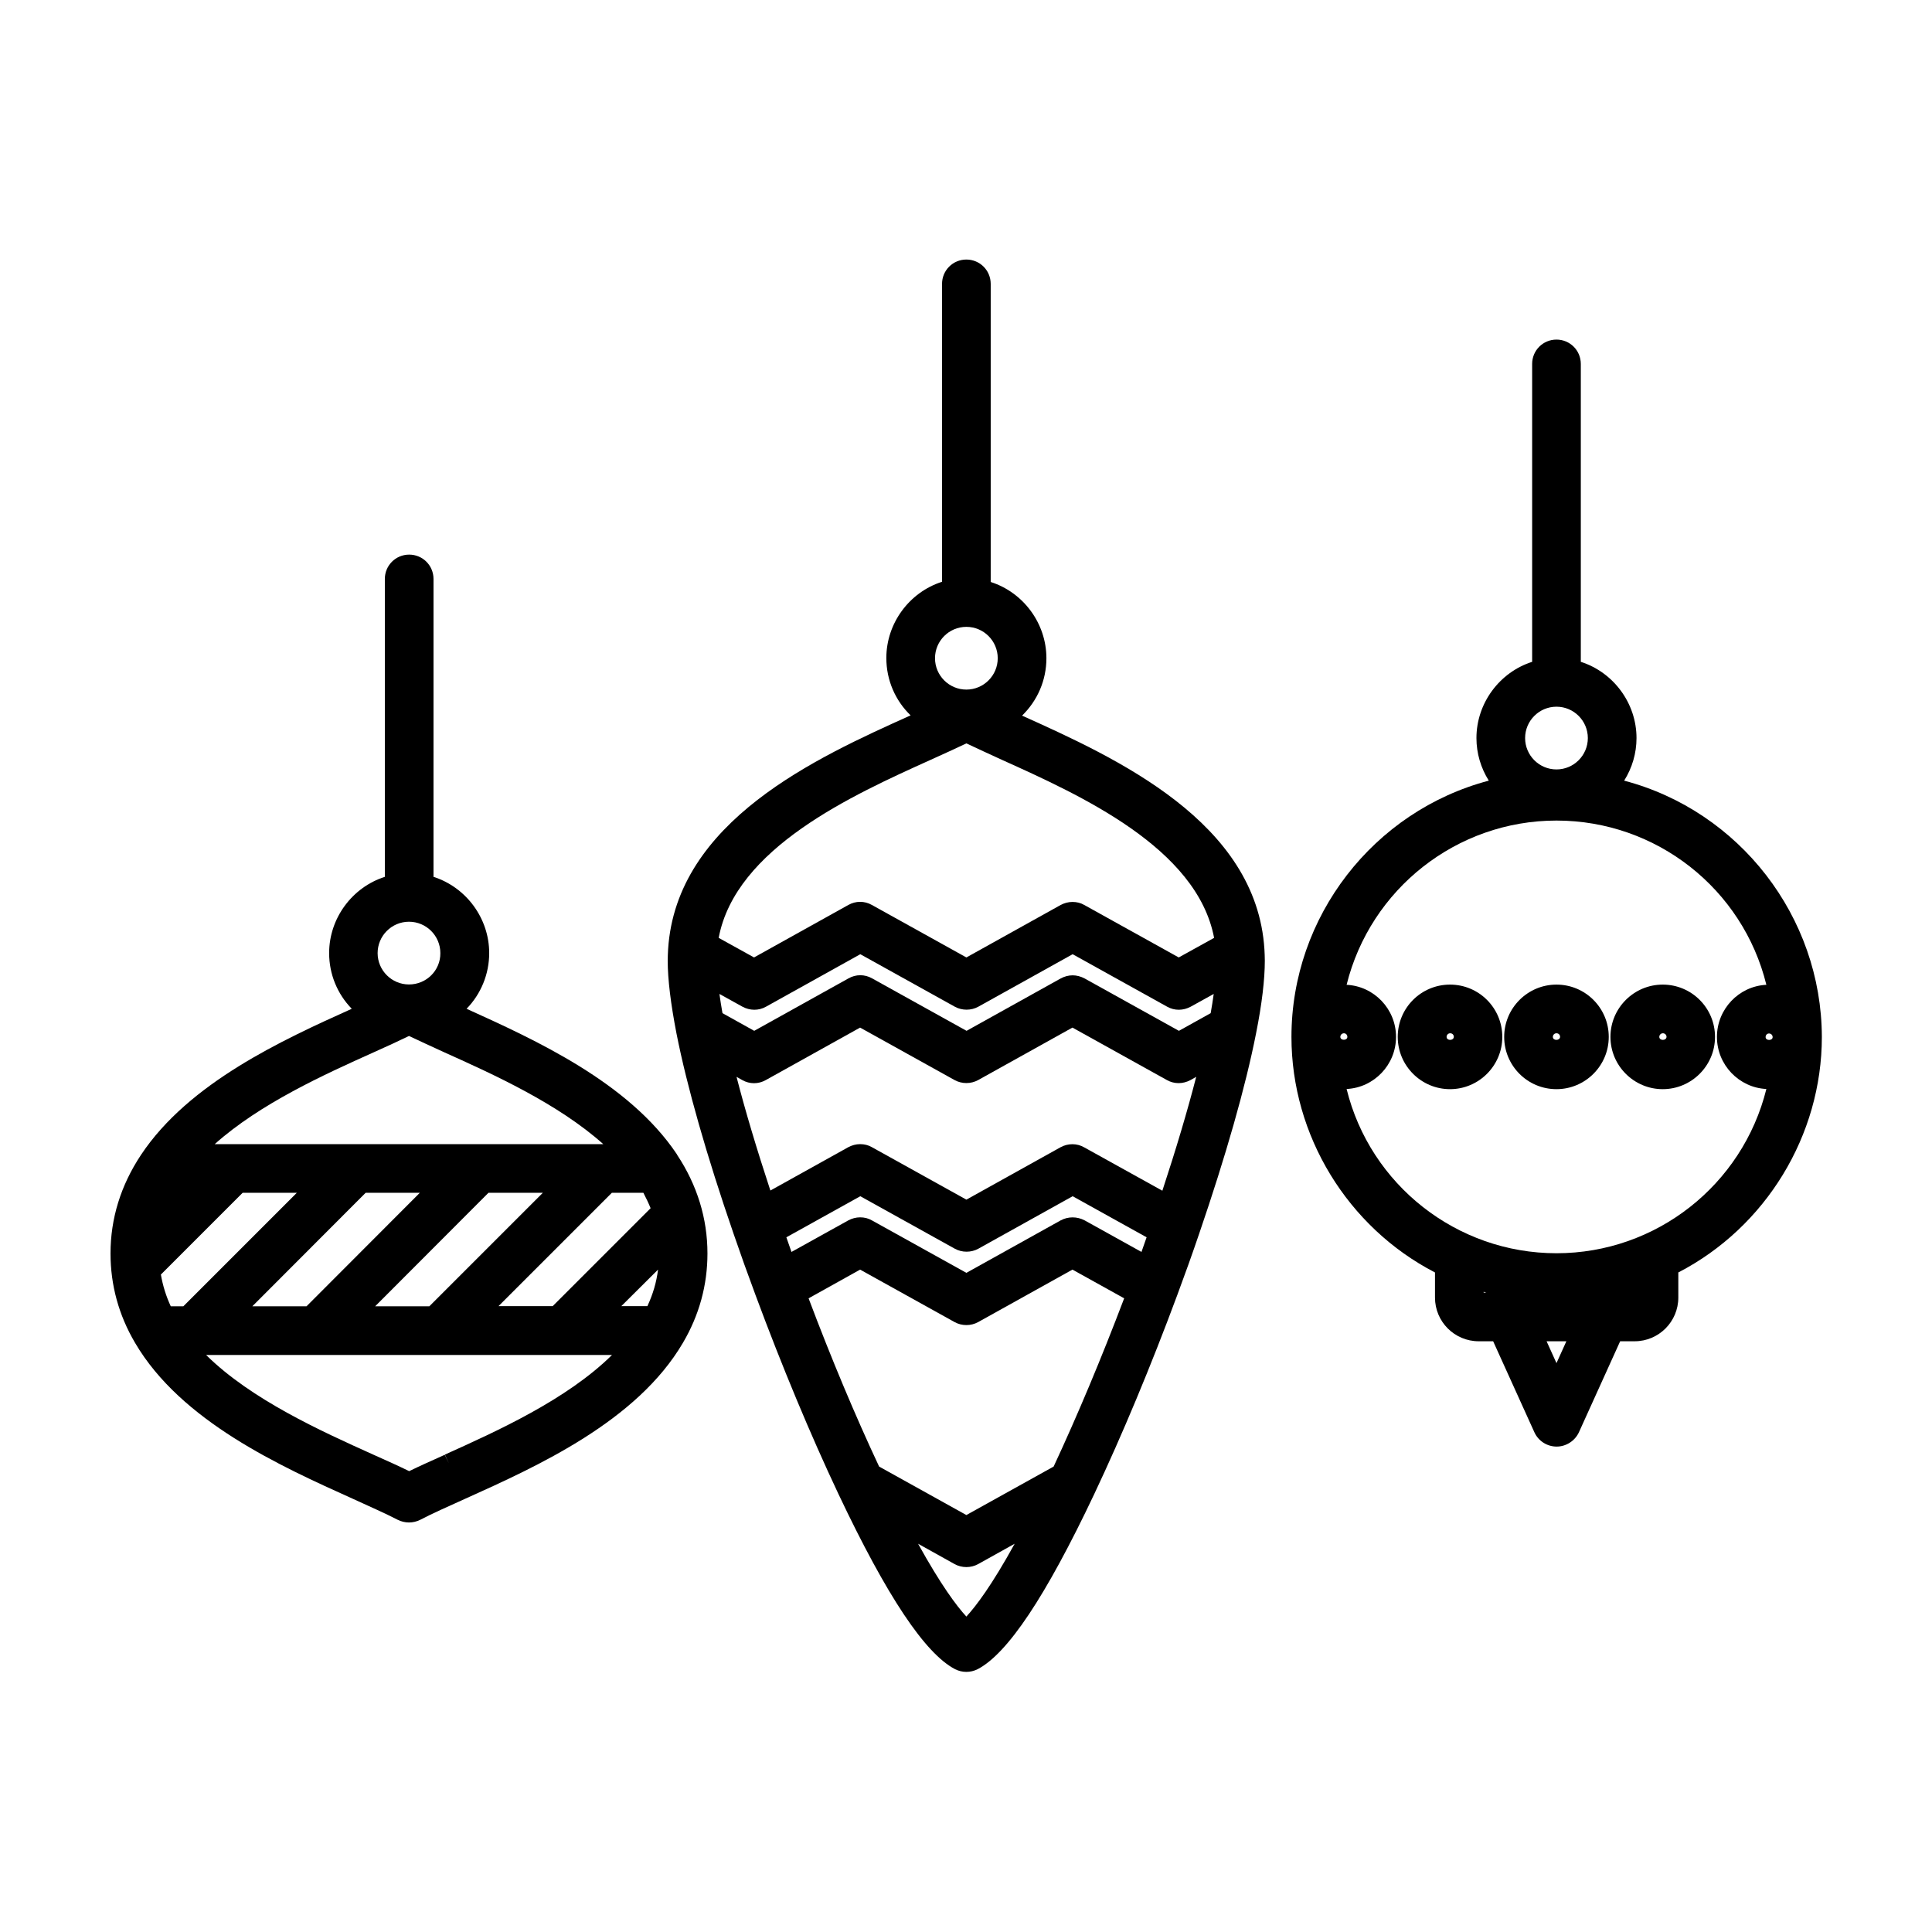
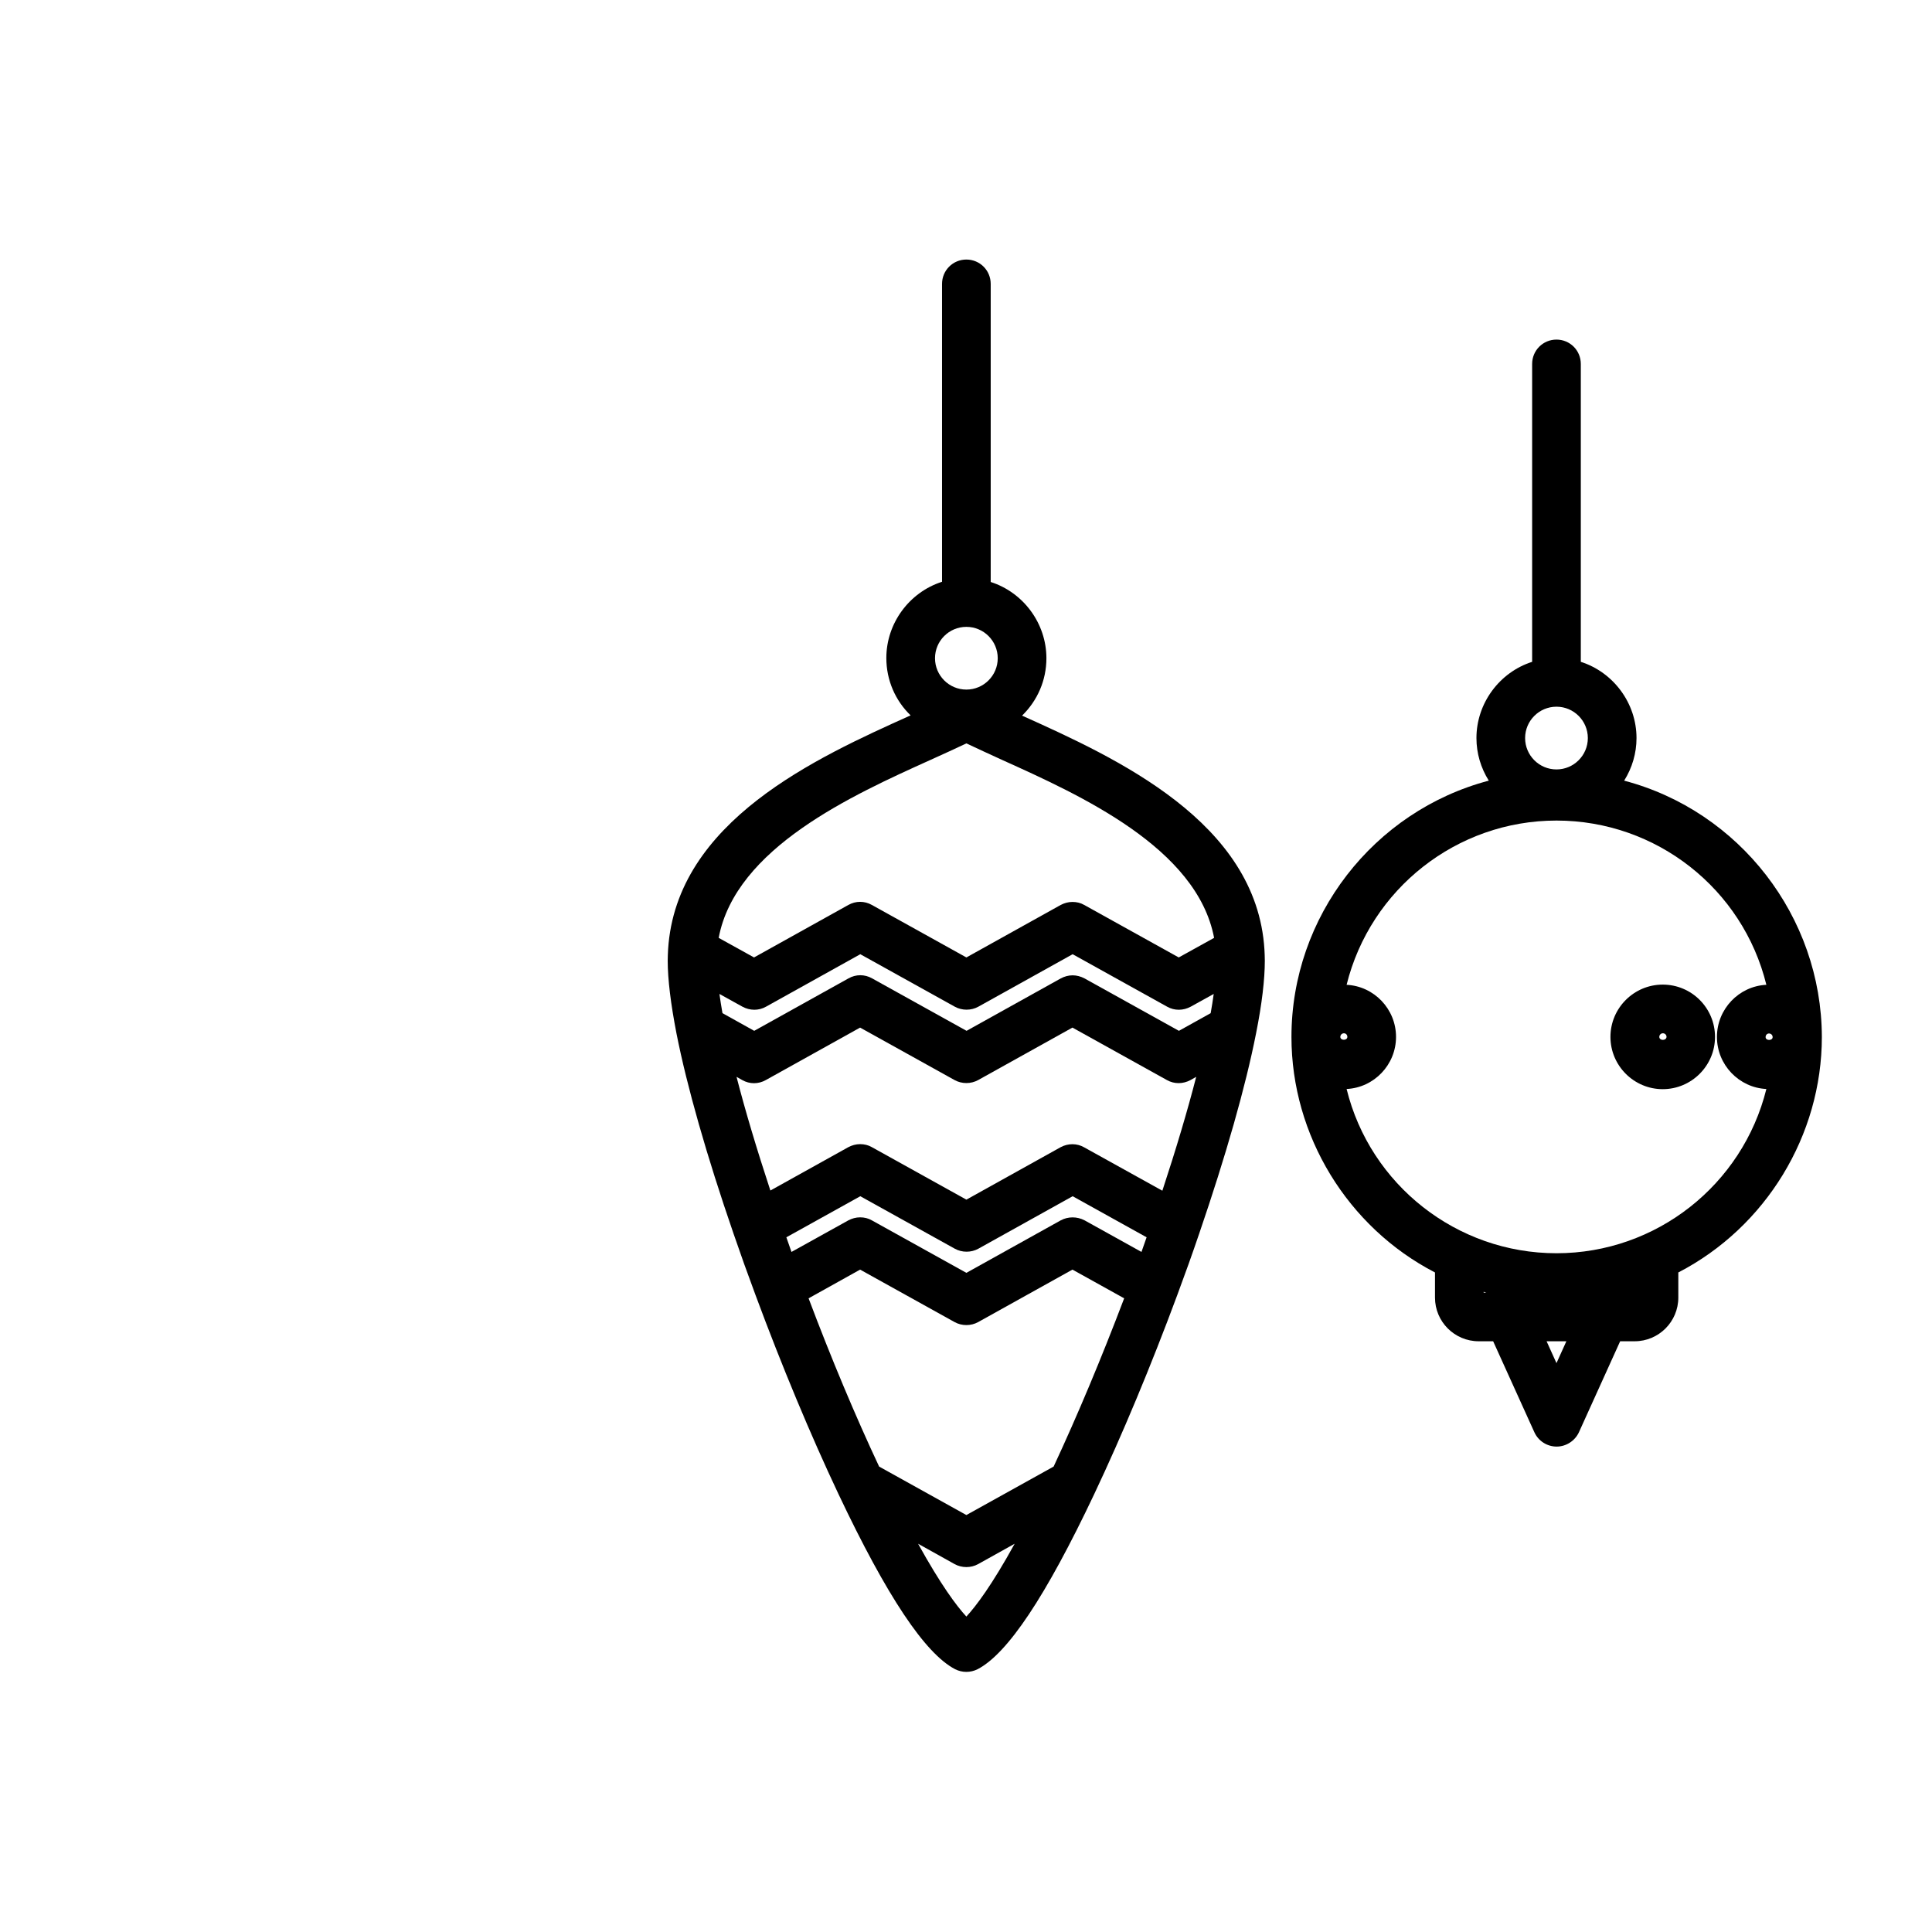
<svg xmlns="http://www.w3.org/2000/svg" fill="#000000" width="800px" height="800px" version="1.1" viewBox="144 144 512 512">
  <g>
-     <path d="m323.37 449.88c-12.746-19.043-37.484-30.277-55.723-38.543 3.828-3.93 5.996-9.219 5.996-14.762 0-9.219-6.098-17.434-14.762-20.203l0.004-78.945c0-3.578-2.871-6.449-6.449-6.449s-6.449 2.871-6.449 6.449v78.945c-8.664 2.769-14.762 10.984-14.762 20.203 0 5.594 2.168 10.832 5.996 14.762-18.34 8.262-43.176 19.598-55.871 38.742-5.344 8.062-8.062 16.832-8.062 26.102 0 8.363 2.168 16.324 6.5 23.68 12.191 20.809 38.543 32.695 57.785 41.363 4.637 2.117 8.613 3.879 11.84 5.543 0.906 0.453 1.965 0.707 2.973 0.707 1.008 0 2.066-0.25 2.973-0.707 3.176-1.664 7.152-3.426 11.84-5.543 19.246-8.664 45.594-20.555 57.785-41.363 4.332-7.356 6.5-15.316 6.5-23.68 0-9.27-2.719-18.086-8.012-26.098zm-4.984 30.582c-0.402 3.324-1.359 6.551-2.82 9.672h-6.902zm-55.422 51.34-1.109-2.266c-3.477 1.562-6.648 2.973-9.422 4.332-2.769-1.359-5.894-2.769-9.523-4.383-13.855-6.246-32.293-14.559-44.285-26.398h107.56c-11.992 11.84-30.43 20.152-44.285 26.398zm-10.578-126.91c-4.586 0-8.312-3.727-8.312-8.312 0-4.586 3.727-8.312 8.312-8.312 4.586 0 8.312 3.727 8.312 8.312 0.051 4.582-3.68 8.312-8.312 8.312zm-9.473 18.035c3.527-1.562 6.648-3.023 9.473-4.383 2.82 1.359 5.996 2.769 9.473 4.383 12.898 5.793 30.027 13.551 42.02 24.285h-102.98c11.988-10.734 29.117-18.492 42.016-24.285zm33.152 67.258 30.078-30.078h8.363c0.707 1.359 1.359 2.719 1.914 4.082l-25.945 25.945h-14.41zm-35.168-30.078h14.359l-30.027 30.078h-14.359zm46.957 0-30.078 30.078h-14.359l30.027-30.078zm-65.195 0-30.074 30.078h-3.328c-1.258-2.719-2.117-5.492-2.621-8.414l21.664-21.664z" />
    <path d="m414.86 333.65c4.082-3.981 6.449-9.371 6.449-15.215 0-9.219-6.098-17.434-14.762-20.203v-79c0-3.578-2.871-6.449-6.449-6.449s-6.449 2.871-6.449 6.449v78.945c-8.664 2.769-14.762 10.984-14.762 20.203 0 5.844 2.367 11.285 6.449 15.215h-0.051c-24.738 11.133-62.07 27.961-64.234 62.02-0.051 1.008-0.102 2.016-0.102 2.973 0 4.938 0.805 11.438 2.316 19.246 2.769 14.055 8.012 32.445 15.113 53.051 1.812 5.289 3.777 10.781 5.844 16.324 7.004 18.895 14.609 37.129 21.965 52.699 12.848 27.156 22.973 42.32 30.934 46.453 0.906 0.453 1.914 0.707 2.973 0.707 1.008 0 2.066-0.25 2.973-0.707 7.961-4.133 18.086-19.297 30.934-46.453 7.406-15.668 15.012-33.906 21.965-52.648 2.066-5.543 4.031-11.035 5.844-16.375 7.055-20.605 12.293-38.945 15.062-53.051 1.562-7.809 2.316-14.309 2.316-19.246 0-0.957-0.051-1.965-0.102-2.973-2.106-33.805-39.137-50.68-64.227-61.965zm-42.922 146.81 25.039 13.906c1.914 1.059 4.332 1.059 6.246 0l24.988-13.906 13.703 7.609c-5.996 15.82-12.445 31.188-18.691 44.586l-23.125 12.848-23.125-12.848c-6.246-13.301-12.695-28.668-18.691-44.586zm53.152-13.047-24.988 13.906-25.039-13.906c-0.957-0.555-2.016-0.805-3.125-0.805s-2.168 0.301-3.125 0.805l-15.062 8.363c-0.453-1.309-0.906-2.621-1.359-3.879l19.598-10.883 25.039 13.906c1.914 1.059 4.332 1.059 6.246 0l24.988-13.906 19.598 10.883c-0.453 1.309-0.906 2.57-1.359 3.879l-15.062-8.363c-2.016-1.059-4.383-1.059-6.348 0zm0-19.398-24.988 13.906-25.039-13.906c-0.957-0.555-2.016-0.805-3.125-0.805s-2.168 0.301-3.125 0.805l-20.656 11.488c-3.629-11.035-6.648-21.109-8.969-30.129l1.512 0.855c1.965 1.109 4.281 1.109 6.246 0l24.988-13.906 25.039 13.906c1.914 1.059 4.332 1.059 6.246 0l24.988-13.906 25.039 13.906c1.965 1.109 4.281 1.059 6.246 0l1.512-0.855c-2.316 9.02-5.34 19.145-8.969 30.18l-20.707-11.488c-1.906-1.109-4.273-1.109-6.238-0.051zm3.172-45.543c-1.109 0-2.168 0.301-3.125 0.805l-24.988 13.906-25.039-13.906c-1.965-1.109-4.281-1.109-6.246 0l-24.988 13.906-8.414-4.684c-0.301-1.812-0.605-3.527-0.805-5.09l6.098 3.375c1.965 1.059 4.281 1.109 6.246 0l24.988-13.906 25.039 13.906c1.914 1.059 4.332 1.059 6.246 0l24.988-13.906 25.039 13.906c1.965 1.109 4.281 1.059 6.246 0l6.098-3.375c-0.203 1.613-0.504 3.324-0.805 5.09l-8.414 4.684-25.039-13.906c-0.957-0.504-2.066-0.805-3.125-0.805zm-28.164-75.723c-4.586 0-8.312-3.727-8.312-8.312 0-4.586 3.727-8.312 8.312-8.312 4.586 0 8.312 3.727 8.312 8.312 0.004 4.582-3.727 8.312-8.312 8.312zm-9.52 18.641c3.527-1.613 6.699-3.023 9.523-4.383 2.82 1.359 5.996 2.769 9.473 4.383 20.656 9.32 51.641 23.277 56.176 47.156l-9.371 5.188-25.039-13.906c-0.957-0.555-2.016-0.805-3.125-0.805s-2.168 0.301-3.125 0.805l-24.988 13.906-25.039-13.906c-1.965-1.109-4.281-1.109-6.246 0l-24.988 13.906-9.371-5.188c4.481-23.832 35.465-37.836 56.121-47.156zm6.398 213.11c1.914 1.059 4.332 1.059 6.246 0l9.672-5.391c-6.047 10.984-10.227 16.523-12.797 19.297-2.57-2.769-6.75-8.363-12.797-19.297z" />
    <path d="m574.42 350.88c2.117-3.375 3.273-7.254 3.273-11.285 0-9.219-6.098-17.434-14.762-20.203v-78.949c0-3.578-2.871-6.449-6.449-6.449s-6.449 2.871-6.449 6.449v78.949c-8.664 2.769-14.762 10.984-14.762 20.203 0 4.031 1.16 7.91 3.273 11.285-30.531 8.062-52.297 36.023-52.297 67.914 0 26.098 14.863 50.43 38.039 62.422v6.648c0 6.398 5.188 11.586 11.586 11.586h3.828l10.934 24.133c1.059 2.316 3.375 3.777 5.894 3.777 2.519 0 4.836-1.512 5.894-3.777l10.934-24.133h3.828c6.398 0 11.586-5.188 11.586-11.586v-6.648c23.176-11.992 38.039-36.324 38.039-62.422-0.098-31.895-21.859-59.855-52.391-67.914zm-15.316 148.57-2.621 5.793-2.621-5.793zm-58.039-80.66c0 1.008-1.863 1.008-1.863 0 0-0.504 0.402-0.957 0.957-0.957s0.906 0.453 0.906 0.957zm12.898 0c0-7.406-5.844-13.453-13.098-13.805 6.297-25.391 29.172-43.527 55.621-43.527s49.375 18.086 55.621 43.527c-7.305 0.352-13.098 6.449-13.098 13.805 0 7.406 5.844 13.453 13.098 13.805-6.297 25.391-29.172 43.527-55.621 43.527s-49.375-18.137-55.621-43.527c7.254-0.352 13.098-6.398 13.098-13.805zm98.848-0.906c0.504 0 0.957 0.402 0.957 0.957 0 1.008-1.863 1.008-1.863 0 0-0.555 0.402-0.957 0.906-0.957zm-56.328-69.977c-4.586 0-8.312-3.727-8.312-8.312s3.727-8.312 8.312-8.312c4.586 0 8.312 3.727 8.312 8.312 0 4.582-3.727 8.312-8.312 8.312zm-18.59 138.65h-0.707v-0.203c0.203 0.051 0.457 0.152 0.707 0.203z" />
-     <path d="m528.27 432.64c7.609 0 13.855-6.195 13.855-13.855 0-7.656-6.195-13.855-13.855-13.855-7.656 0-13.855 6.195-13.855 13.855 0 7.66 6.246 13.855 13.855 13.855zm-0.906-13.855c0-0.504 0.402-0.957 0.957-0.957 0.555 0 0.957 0.402 0.957 0.957-0.051 1.059-1.914 1.059-1.914 0z" />
-     <path d="m556.48 432.64c7.609 0 13.855-6.195 13.855-13.855 0-7.656-6.195-13.855-13.855-13.855-7.609 0-13.855 6.195-13.855 13.855 0.004 7.66 6.199 13.855 13.855 13.855zm-0.957-13.855c0-0.504 0.402-0.957 0.957-0.957 0.555 0 0.957 0.402 0.957 0.957-0.051 1.059-1.914 1.059-1.914 0z" />
    <path d="m584.64 432.64c7.609 0 13.855-6.195 13.855-13.855 0-7.656-6.195-13.855-13.855-13.855-7.609 0-13.855 6.195-13.855 13.855 0 7.66 6.25 13.855 13.855 13.855zm-0.906-13.855c0-0.504 0.402-0.957 0.957-0.957 0.504 0 0.957 0.402 0.957 0.957-0.051 1.059-1.914 1.059-1.914 0z" />
  </g>
</svg>